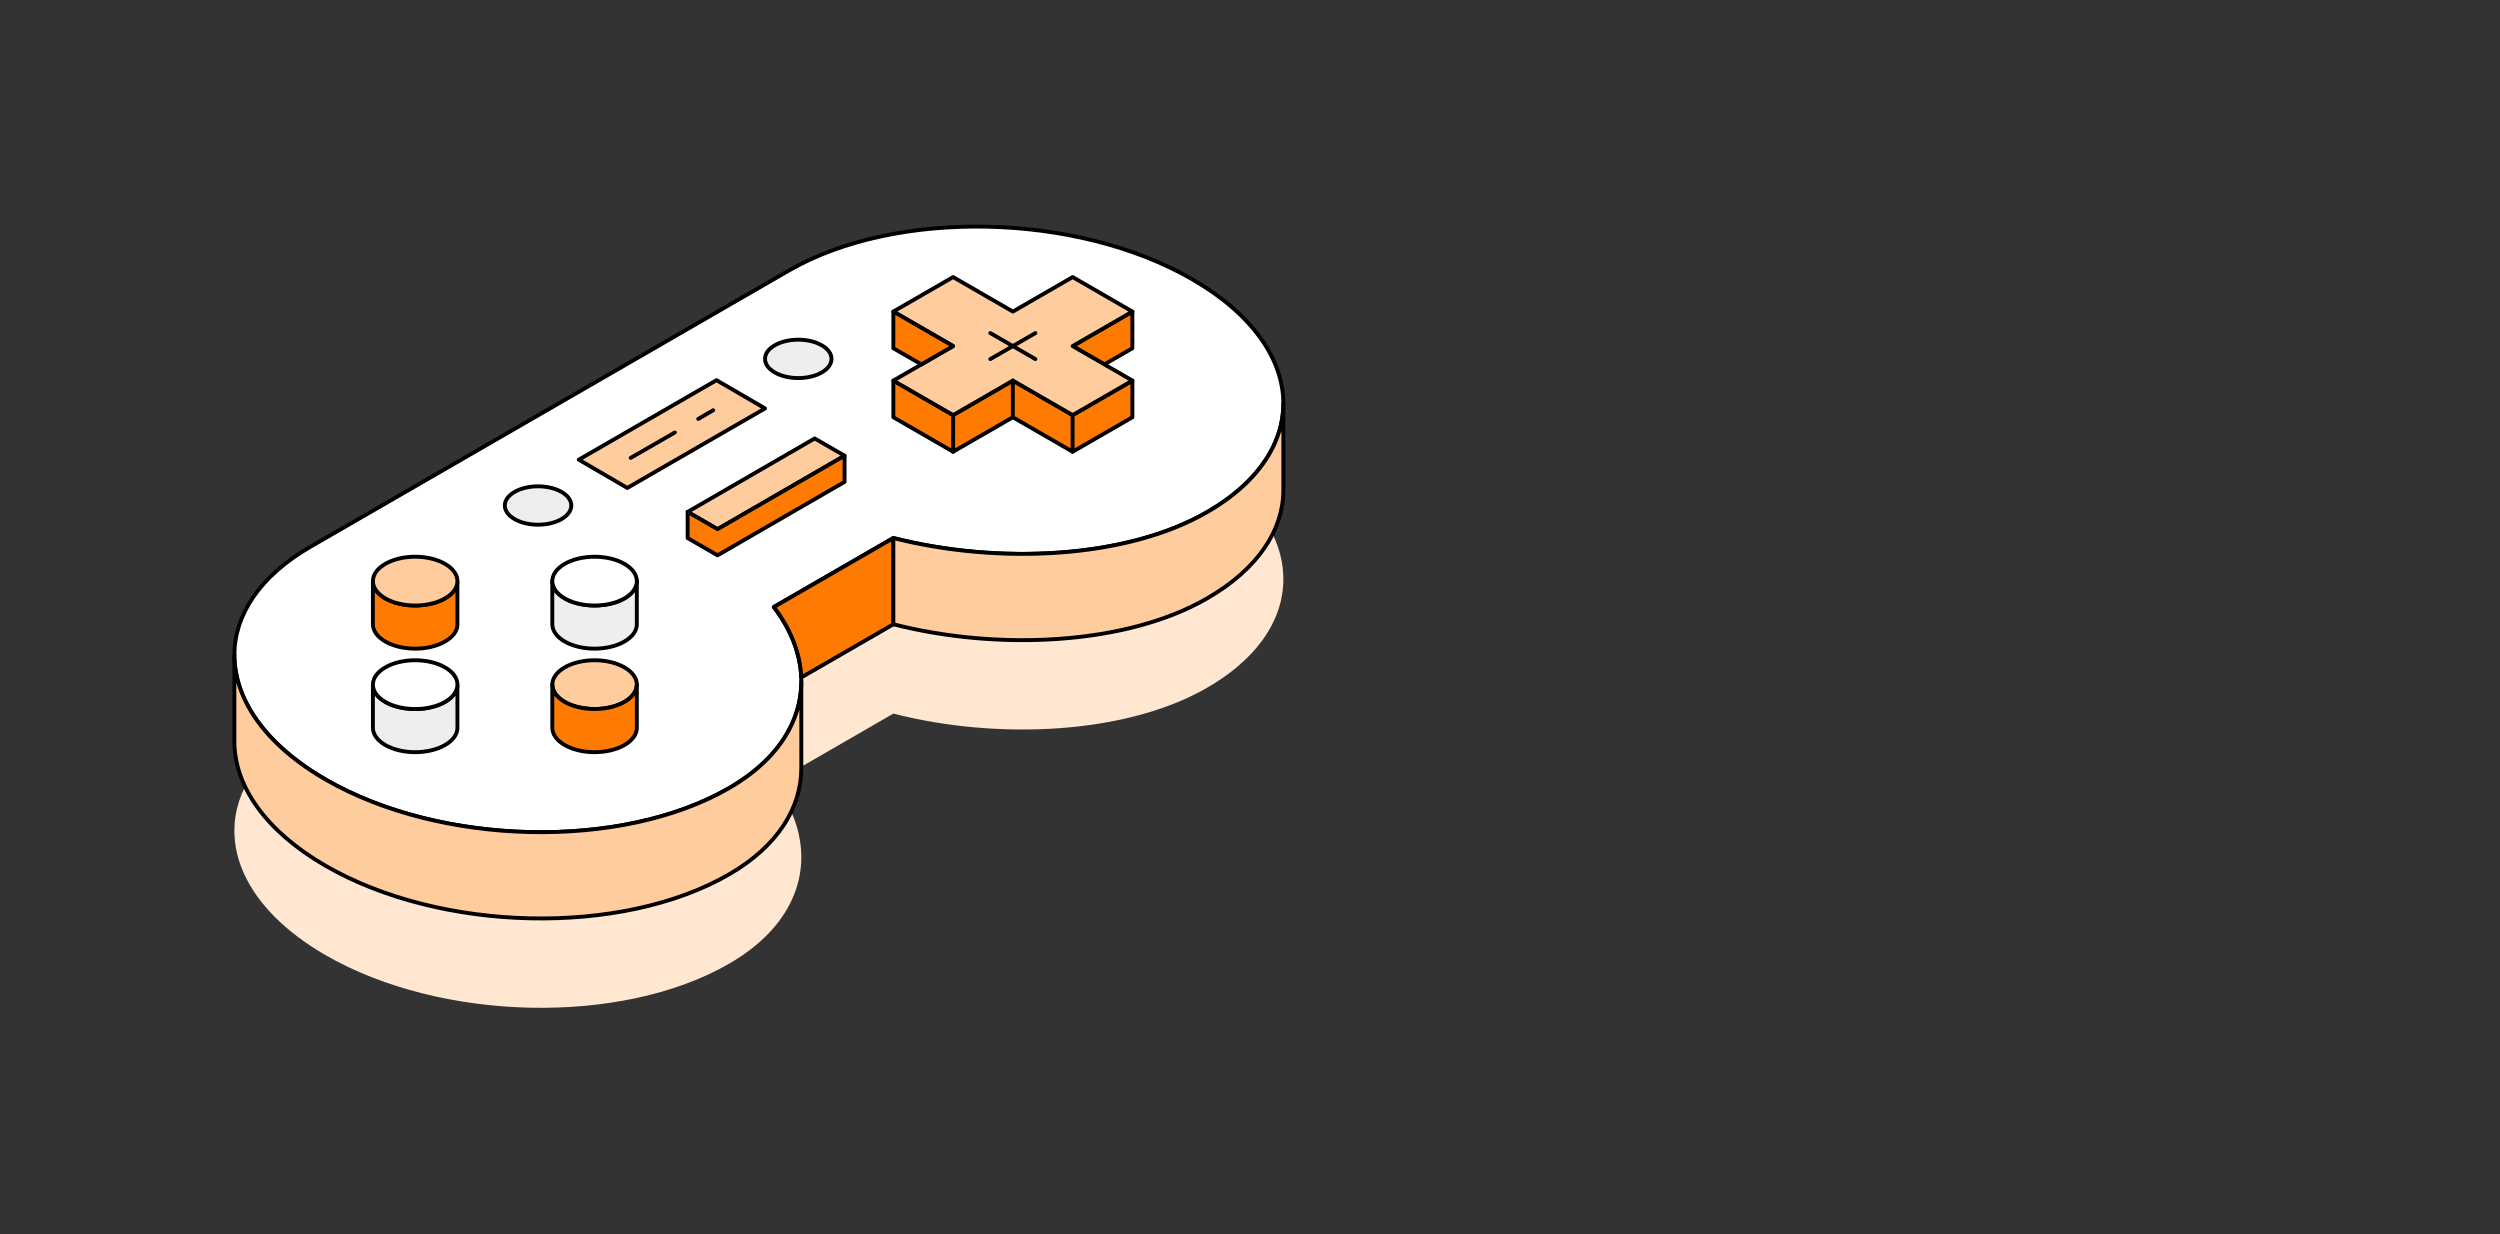
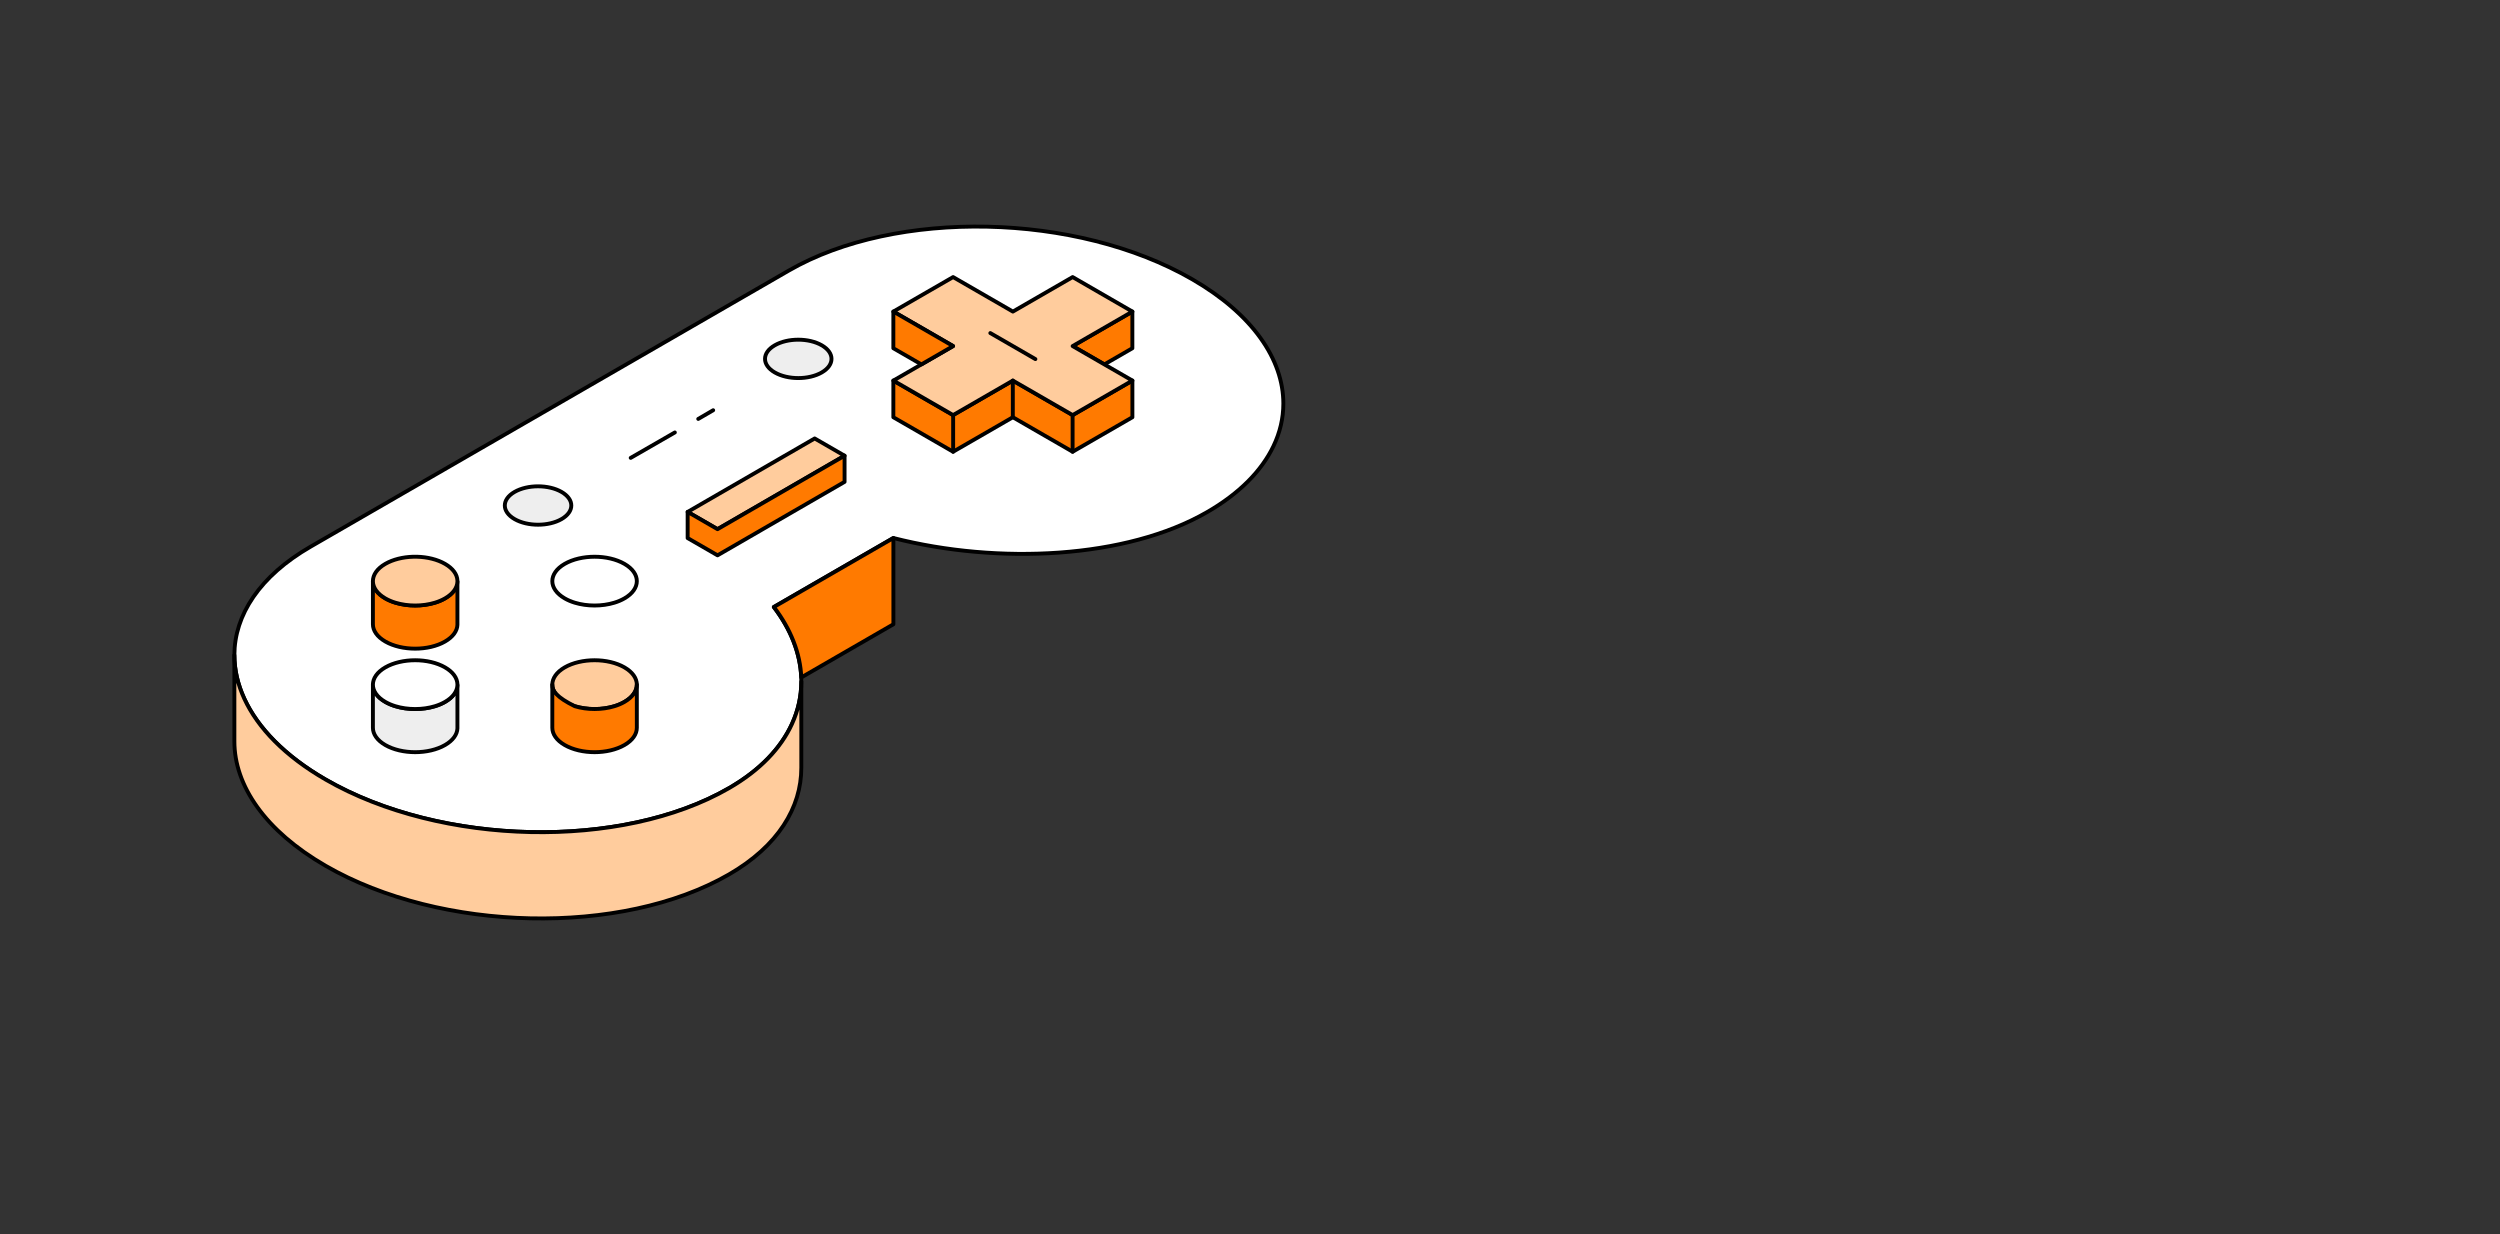
<svg xmlns="http://www.w3.org/2000/svg" width="320" height="158" viewBox="0 0 320 158" fill="none">
  <rect x="0" y="0" width="320" height="158" fill="#333333" stroke="none" />
-   <path d="M30 106.34C30 108.201 30.425 110.078 31.275 111.919C33.003 115.661 36.478 119.259 41.676 122.259C56.463 130.797 79.577 131.291 93.31 123.363C97.318 121.05 99.971 118.209 101.37 115.148C102.176 113.393 102.568 111.568 102.568 109.725C102.568 109.548 102.565 109.371 102.557 109.192C102.433 106.125 101.232 103.033 99.046 100.176L114.346 91.343C127.767 94.766 144.166 94.002 154.506 88.031C158.674 85.627 161.498 82.72 162.994 79.601C163.847 77.832 164.269 75.994 164.269 74.139C164.269 68.494 160.346 62.697 152.593 58.22C137.809 49.683 114.691 49.188 100.959 57.116L39.763 92.448C33.23 96.218 30 101.217 30 106.34Z" fill="#FFE7D1" />
  <path d="M30 83.861C30 85.721 30.425 87.598 31.275 89.44C33.003 93.183 36.478 96.779 41.676 99.78C56.463 108.318 79.577 108.812 93.31 100.884C97.318 98.571 99.971 95.73 101.37 92.669C102.176 90.914 102.568 89.089 102.568 87.245C102.568 87.069 102.565 86.892 102.557 86.713C102.433 83.646 101.232 80.554 99.046 77.698L114.346 68.864C127.767 72.287 144.166 71.523 154.506 65.552C158.674 63.148 161.498 60.241 162.994 57.122C163.847 55.353 164.269 53.514 164.269 51.66C164.269 46.015 160.346 40.218 152.593 35.741C137.809 27.204 114.691 26.709 100.959 34.637L39.763 69.969C33.23 73.739 30 78.738 30 83.861Z" fill="white" />
  <path d="M30 83.861C30 85.721 30.425 87.598 31.275 89.44C33.003 93.183 36.478 96.779 41.676 99.78C56.463 108.318 79.577 108.812 93.31 100.884C97.318 98.571 99.971 95.73 101.37 92.669C102.176 90.914 102.568 89.089 102.568 87.245C102.568 87.069 102.565 86.892 102.557 86.713C102.433 83.646 101.232 80.554 99.046 77.698L114.346 68.864C127.767 72.287 144.166 71.523 154.506 65.552C158.674 63.148 161.498 60.241 162.994 57.122C163.847 55.353 164.269 53.514 164.269 51.66C164.269 46.015 160.346 40.218 152.593 35.741C137.809 27.204 114.691 26.709 100.959 34.637L39.763 69.969C33.23 73.739 30 78.738 30 83.861V83.861Z" stroke="black" stroke-width="0.5" stroke-miterlimit="10" stroke-linecap="round" stroke-linejoin="round" />
-   <path d="M91.71 48.663L74.084 58.84L80.294 62.455L97.921 52.278L91.71 48.663Z" fill="#FFCC9D" stroke="black" stroke-width="0.5" stroke-miterlimit="10" stroke-linecap="round" stroke-linejoin="round" />
  <path d="M89.376 53.622L91.286 52.51" stroke="black" stroke-width="0.5" stroke-miterlimit="10" stroke-linecap="round" stroke-linejoin="round" />
  <path d="M80.73 58.608L86.38 55.355" stroke="black" stroke-width="0.5" stroke-miterlimit="10" stroke-linecap="round" stroke-linejoin="round" />
  <path d="M114.349 48.714V53.407L121.997 57.823L129.646 53.407L137.298 57.823L144.946 53.407V48.714L140.883 51.061L137.298 53.131L129.646 48.714L121.997 53.131L118.412 51.061L114.349 48.714Z" fill="#FF7A00" stroke="black" stroke-width="0.5" stroke-miterlimit="10" stroke-linecap="round" stroke-linejoin="round" />
  <path d="M137.293 44.298L141.356 46.645L144.942 44.574V39.882L140.879 42.228L137.293 44.298Z" fill="#FF7A00" stroke="black" stroke-width="0.5" stroke-miterlimit="10" stroke-linecap="round" stroke-linejoin="round" />
  <path d="M117.934 46.645L114.349 48.715L118.412 51.061L121.997 53.131L129.646 48.715L137.298 53.131L140.883 51.061L144.946 48.715L141.361 46.645L137.298 44.298L140.883 42.228L144.946 39.882L137.298 35.465L129.649 39.882L121.997 35.465L114.349 39.882L118.412 42.228L121.997 44.298L117.934 46.645Z" fill="#FFCC9D" stroke="black" stroke-width="0.5" stroke-miterlimit="10" stroke-linecap="round" stroke-linejoin="round" />
  <path d="M114.349 39.882V44.575L117.934 46.645L121.997 44.298L118.412 42.228L114.349 39.882Z" fill="#FF7A00" stroke="black" stroke-width="0.5" stroke-miterlimit="10" stroke-linecap="round" stroke-linejoin="round" />
-   <path d="M132.528 42.634L126.762 45.963" stroke="black" stroke-width="0.5" stroke-miterlimit="10" stroke-linecap="round" stroke-linejoin="round" />
  <path d="M132.528 45.963L126.762 42.634" stroke="black" stroke-width="0.5" stroke-miterlimit="10" stroke-linecap="round" stroke-linejoin="round" />
  <path d="M47.732 87.635V93.156C47.732 93.956 48.262 94.754 49.317 95.364C51.428 96.584 54.854 96.584 56.966 95.364C57.99 94.773 58.52 94.006 58.55 93.231V87.71C58.52 88.486 57.99 89.253 56.966 89.844C56.574 90.07 56.137 90.255 55.674 90.395C54.095 90.878 52.187 90.878 50.609 90.395C50.145 90.255 49.709 90.07 49.317 89.844C48.262 89.234 47.732 88.436 47.732 87.635Z" fill="#EEEEEE" stroke="black" stroke-width="0.5" stroke-miterlimit="10" stroke-linecap="round" stroke-linejoin="round" />
  <path d="M47.732 87.635C47.732 88.435 48.262 89.233 49.317 89.843C49.709 90.069 50.145 90.254 50.609 90.395C52.187 90.878 54.095 90.878 55.674 90.395C56.137 90.254 56.574 90.069 56.966 89.843C57.99 89.252 58.52 88.485 58.55 87.709V87.56C58.52 86.784 57.99 86.017 56.966 85.426C54.854 84.206 51.428 84.206 49.317 85.426C48.262 86.037 47.732 86.834 47.732 87.635Z" fill="white" />
  <path d="M47.732 87.635C47.732 88.435 48.262 89.233 49.317 89.843C49.709 90.069 50.145 90.254 50.609 90.395C52.187 90.878 54.095 90.878 55.674 90.395C56.137 90.254 56.574 90.069 56.966 89.843C57.99 89.252 58.52 88.485 58.55 87.709V87.56C58.52 86.784 57.99 86.017 56.966 85.426C54.854 84.206 51.428 84.206 49.317 85.426C48.262 86.037 47.732 86.834 47.732 87.635Z" stroke="black" stroke-width="0.5" stroke-miterlimit="10" stroke-linecap="round" stroke-linejoin="round" />
  <path d="M47.732 74.384V79.905C47.732 80.706 48.262 81.503 49.317 82.113C51.428 83.333 54.854 83.333 56.966 82.113C57.99 81.522 58.52 80.755 58.55 79.98V74.459C58.52 75.235 57.99 76.002 56.966 76.593C56.574 76.819 56.137 77.004 55.674 77.145C54.095 77.628 52.187 77.628 50.609 77.145C50.145 77.004 49.709 76.819 49.317 76.593C48.262 75.983 47.732 75.185 47.732 74.384Z" fill="#FF7A00" stroke="black" stroke-width="0.5" stroke-miterlimit="10" stroke-linecap="round" stroke-linejoin="round" />
  <path d="M47.732 74.385C47.732 75.185 48.262 75.983 49.317 76.593C49.709 76.819 50.145 77.004 50.609 77.145C52.187 77.628 54.095 77.628 55.674 77.145C56.137 77.004 56.574 76.819 56.966 76.593C57.99 76.002 58.52 75.235 58.55 74.459V74.311C58.52 73.535 57.99 72.767 56.966 72.177C55.975 71.605 54.697 71.299 53.402 71.263H52.883C51.586 71.299 50.305 71.605 49.317 72.177C48.262 72.787 47.732 73.585 47.732 74.385Z" fill="#FFCC9D" />
  <path d="M47.732 74.385C47.732 75.185 48.262 75.983 49.317 76.593C49.709 76.819 50.145 77.004 50.609 77.145C52.187 77.628 54.095 77.628 55.674 77.145C56.137 77.004 56.574 76.819 56.966 76.593C57.99 76.002 58.52 75.235 58.55 74.459V74.311C58.52 73.535 57.99 72.767 56.966 72.177C55.975 71.605 54.697 71.299 53.402 71.263H52.883C51.586 71.299 50.305 71.605 49.317 72.177C48.262 72.787 47.732 73.585 47.732 74.385Z" stroke="black" stroke-width="0.5" stroke-miterlimit="10" stroke-linecap="round" stroke-linejoin="round" />
  <path d="M70.696 87.635C70.696 88.435 71.226 89.233 72.281 89.843C72.673 90.069 73.109 90.254 73.572 90.395C75.151 90.878 77.059 90.878 78.638 90.395C79.101 90.254 79.537 90.069 79.93 89.843C80.987 89.233 81.514 88.435 81.514 87.635C81.514 86.834 80.987 86.037 79.93 85.426C77.818 84.206 74.392 84.206 72.281 85.426C71.226 86.037 70.696 86.834 70.696 87.635Z" fill="#FFCC9D" />
  <path d="M70.696 87.635C70.696 88.435 71.226 89.233 72.281 89.843C72.673 90.069 73.109 90.254 73.572 90.395C75.151 90.878 77.059 90.878 78.638 90.395C79.101 90.254 79.537 90.069 79.93 89.843C80.987 89.233 81.514 88.435 81.514 87.635C81.514 86.834 80.987 86.037 79.93 85.426C77.818 84.206 74.392 84.206 72.281 85.426C71.226 86.037 70.696 86.834 70.696 87.635V87.635Z" stroke="black" stroke-width="0.5" stroke-miterlimit="10" stroke-linecap="round" stroke-linejoin="round" />
-   <path d="M70.696 87.635V93.156C70.696 93.956 71.226 94.754 72.281 95.364C74.392 96.584 77.818 96.584 79.93 95.364C80.987 94.754 81.514 93.956 81.514 93.156V87.635C81.514 88.436 80.987 89.234 79.93 89.844C79.537 90.07 79.101 90.255 78.638 90.395C77.059 90.878 75.151 90.878 73.572 90.395C73.109 90.255 72.673 90.07 72.281 89.844C71.226 89.234 70.696 88.436 70.696 87.635Z" fill="#FF7A00" stroke="black" stroke-width="0.5" stroke-miterlimit="10" stroke-linecap="round" stroke-linejoin="round" />
-   <path d="M70.696 74.384V79.905C70.696 80.706 71.226 81.503 72.281 82.113C74.392 83.333 77.818 83.333 79.93 82.113C80.987 81.503 81.514 80.706 81.514 79.905V74.384C81.514 75.185 80.987 75.983 79.93 76.593C79.537 76.819 79.101 77.004 78.638 77.145C77.059 77.628 75.151 77.628 73.572 77.145C73.109 77.004 72.673 76.819 72.281 76.593C71.226 75.983 70.696 75.185 70.696 74.384Z" fill="#EEEEEE" stroke="black" stroke-width="0.5" stroke-miterlimit="10" stroke-linecap="round" stroke-linejoin="round" />
+   <path d="M70.696 87.635V93.156C70.696 93.956 71.226 94.754 72.281 95.364C74.392 96.584 77.818 96.584 79.93 95.364C80.987 94.754 81.514 93.956 81.514 93.156V87.635C81.514 88.436 80.987 89.234 79.93 89.844C79.537 90.07 79.101 90.255 78.638 90.395C77.059 90.878 75.151 90.878 73.572 90.395C71.226 89.234 70.696 88.436 70.696 87.635Z" fill="#FF7A00" stroke="black" stroke-width="0.5" stroke-miterlimit="10" stroke-linecap="round" stroke-linejoin="round" />
  <path d="M70.696 74.385C70.696 75.185 71.226 75.983 72.281 76.593C72.673 76.819 73.109 77.005 73.572 77.145C75.151 77.628 77.059 77.628 78.638 77.145C79.101 77.005 79.537 76.819 79.93 76.593C80.987 75.983 81.514 75.185 81.514 74.385C81.514 73.585 80.987 72.787 79.93 72.177C77.818 70.957 74.392 70.957 72.281 72.177C71.226 72.787 70.696 73.585 70.696 74.385Z" fill="white" />
  <path d="M70.696 74.385C70.696 75.185 71.226 75.983 72.281 76.593C72.673 76.819 73.109 77.005 73.572 77.145C75.151 77.628 77.059 77.628 78.638 77.145C79.101 77.005 79.537 76.819 79.93 76.593C80.987 75.983 81.514 75.185 81.514 74.385C81.514 73.585 80.987 72.787 79.93 72.177C77.818 70.957 74.392 70.957 72.281 72.177C71.226 72.787 70.696 73.585 70.696 74.385V74.385Z" stroke="black" stroke-width="0.5" stroke-miterlimit="10" stroke-linecap="round" stroke-linejoin="round" />
  <path d="M88.018 65.525L91.844 67.734L108.104 58.331L104.278 56.123L88.018 65.525Z" fill="#FFCC9D" stroke="black" stroke-width="0.5" stroke-miterlimit="10" stroke-linecap="round" stroke-linejoin="round" />
  <path d="M88.018 65.525V68.874L91.844 71.082L108.104 61.679V58.331L91.844 67.734L88.018 65.525Z" fill="#FF7A00" stroke="black" stroke-width="0.5" stroke-miterlimit="10" stroke-linecap="round" stroke-linejoin="round" />
  <path d="M30 83.861V94.903C30 100.548 33.922 106.344 41.676 110.821C56.463 119.359 79.577 119.852 93.31 111.925C99.615 108.284 102.568 103.343 102.568 98.284V87.245C102.568 89.09 102.176 90.914 101.37 92.669C99.971 95.73 97.318 98.571 93.31 100.884C79.577 108.812 56.463 108.318 41.676 99.78C36.478 96.779 33.003 93.183 31.275 89.44C30.425 87.598 30 85.721 30 83.861Z" fill="#FFCC9D" stroke="black" stroke-width="0.5" stroke-miterlimit="10" stroke-linecap="round" stroke-linejoin="round" />
  <path d="M99.054 77.697C101.24 80.554 102.44 83.646 102.565 86.713L114.354 79.906V68.864L99.054 77.697Z" fill="#FF7A00" stroke="black" stroke-width="0.5" stroke-miterlimit="10" stroke-linecap="round" stroke-linejoin="round" />
-   <path d="M114.349 68.865V79.906C127.769 83.329 144.168 82.564 154.508 76.593C161.041 72.823 164.271 67.824 164.271 62.701V51.66C164.271 53.514 163.849 55.353 162.996 57.122C161.5 60.241 158.676 63.148 154.508 65.552C144.168 71.523 127.769 72.287 114.349 68.865Z" fill="#FFCC9D" stroke="black" stroke-width="0.5" stroke-miterlimit="10" stroke-linecap="round" stroke-linejoin="round" />
  <path d="M71.88 62.968C73.542 63.928 73.542 65.483 71.88 66.442C70.218 67.402 67.524 67.402 65.862 66.442C64.201 65.483 64.201 63.928 65.862 62.968C67.524 62.009 70.218 62.009 71.88 62.968Z" fill="#EEEEEE" />
  <path d="M71.88 62.968C73.542 63.928 73.542 65.483 71.88 66.442C70.218 67.402 67.524 67.402 65.862 66.442C64.201 65.483 64.201 63.928 65.862 62.968C67.524 62.009 70.218 62.009 71.88 62.968Z" stroke="black" stroke-width="0.5" stroke-miterlimit="10" stroke-linecap="round" stroke-linejoin="round" />
  <path d="M105.186 44.199C106.847 45.158 106.847 46.714 105.186 47.673C103.524 48.633 100.83 48.633 99.168 47.673C97.507 46.714 97.507 45.158 99.168 44.199C100.83 43.24 103.524 43.24 105.186 44.199Z" fill="#EEEEEE" />
  <path d="M105.186 44.199C106.847 45.158 106.847 46.714 105.186 47.673C103.524 48.633 100.83 48.633 99.168 47.673C97.507 46.714 97.507 45.158 99.168 44.199C100.83 43.24 103.524 43.24 105.186 44.199Z" stroke="black" stroke-width="0.5" stroke-miterlimit="10" stroke-linecap="round" stroke-linejoin="round" />
  <path d="M129.641 48.714V53.407" stroke="black" stroke-width="0.5" stroke-miterlimit="10" stroke-linecap="round" stroke-linejoin="round" />
  <path d="M137.293 53.131V57.823" stroke="black" stroke-width="0.5" stroke-miterlimit="10" stroke-linecap="round" stroke-linejoin="round" />
  <path d="M122.003 53.131V57.823" stroke="black" stroke-width="0.5" stroke-miterlimit="10" stroke-linecap="round" stroke-linejoin="round" />
</svg>